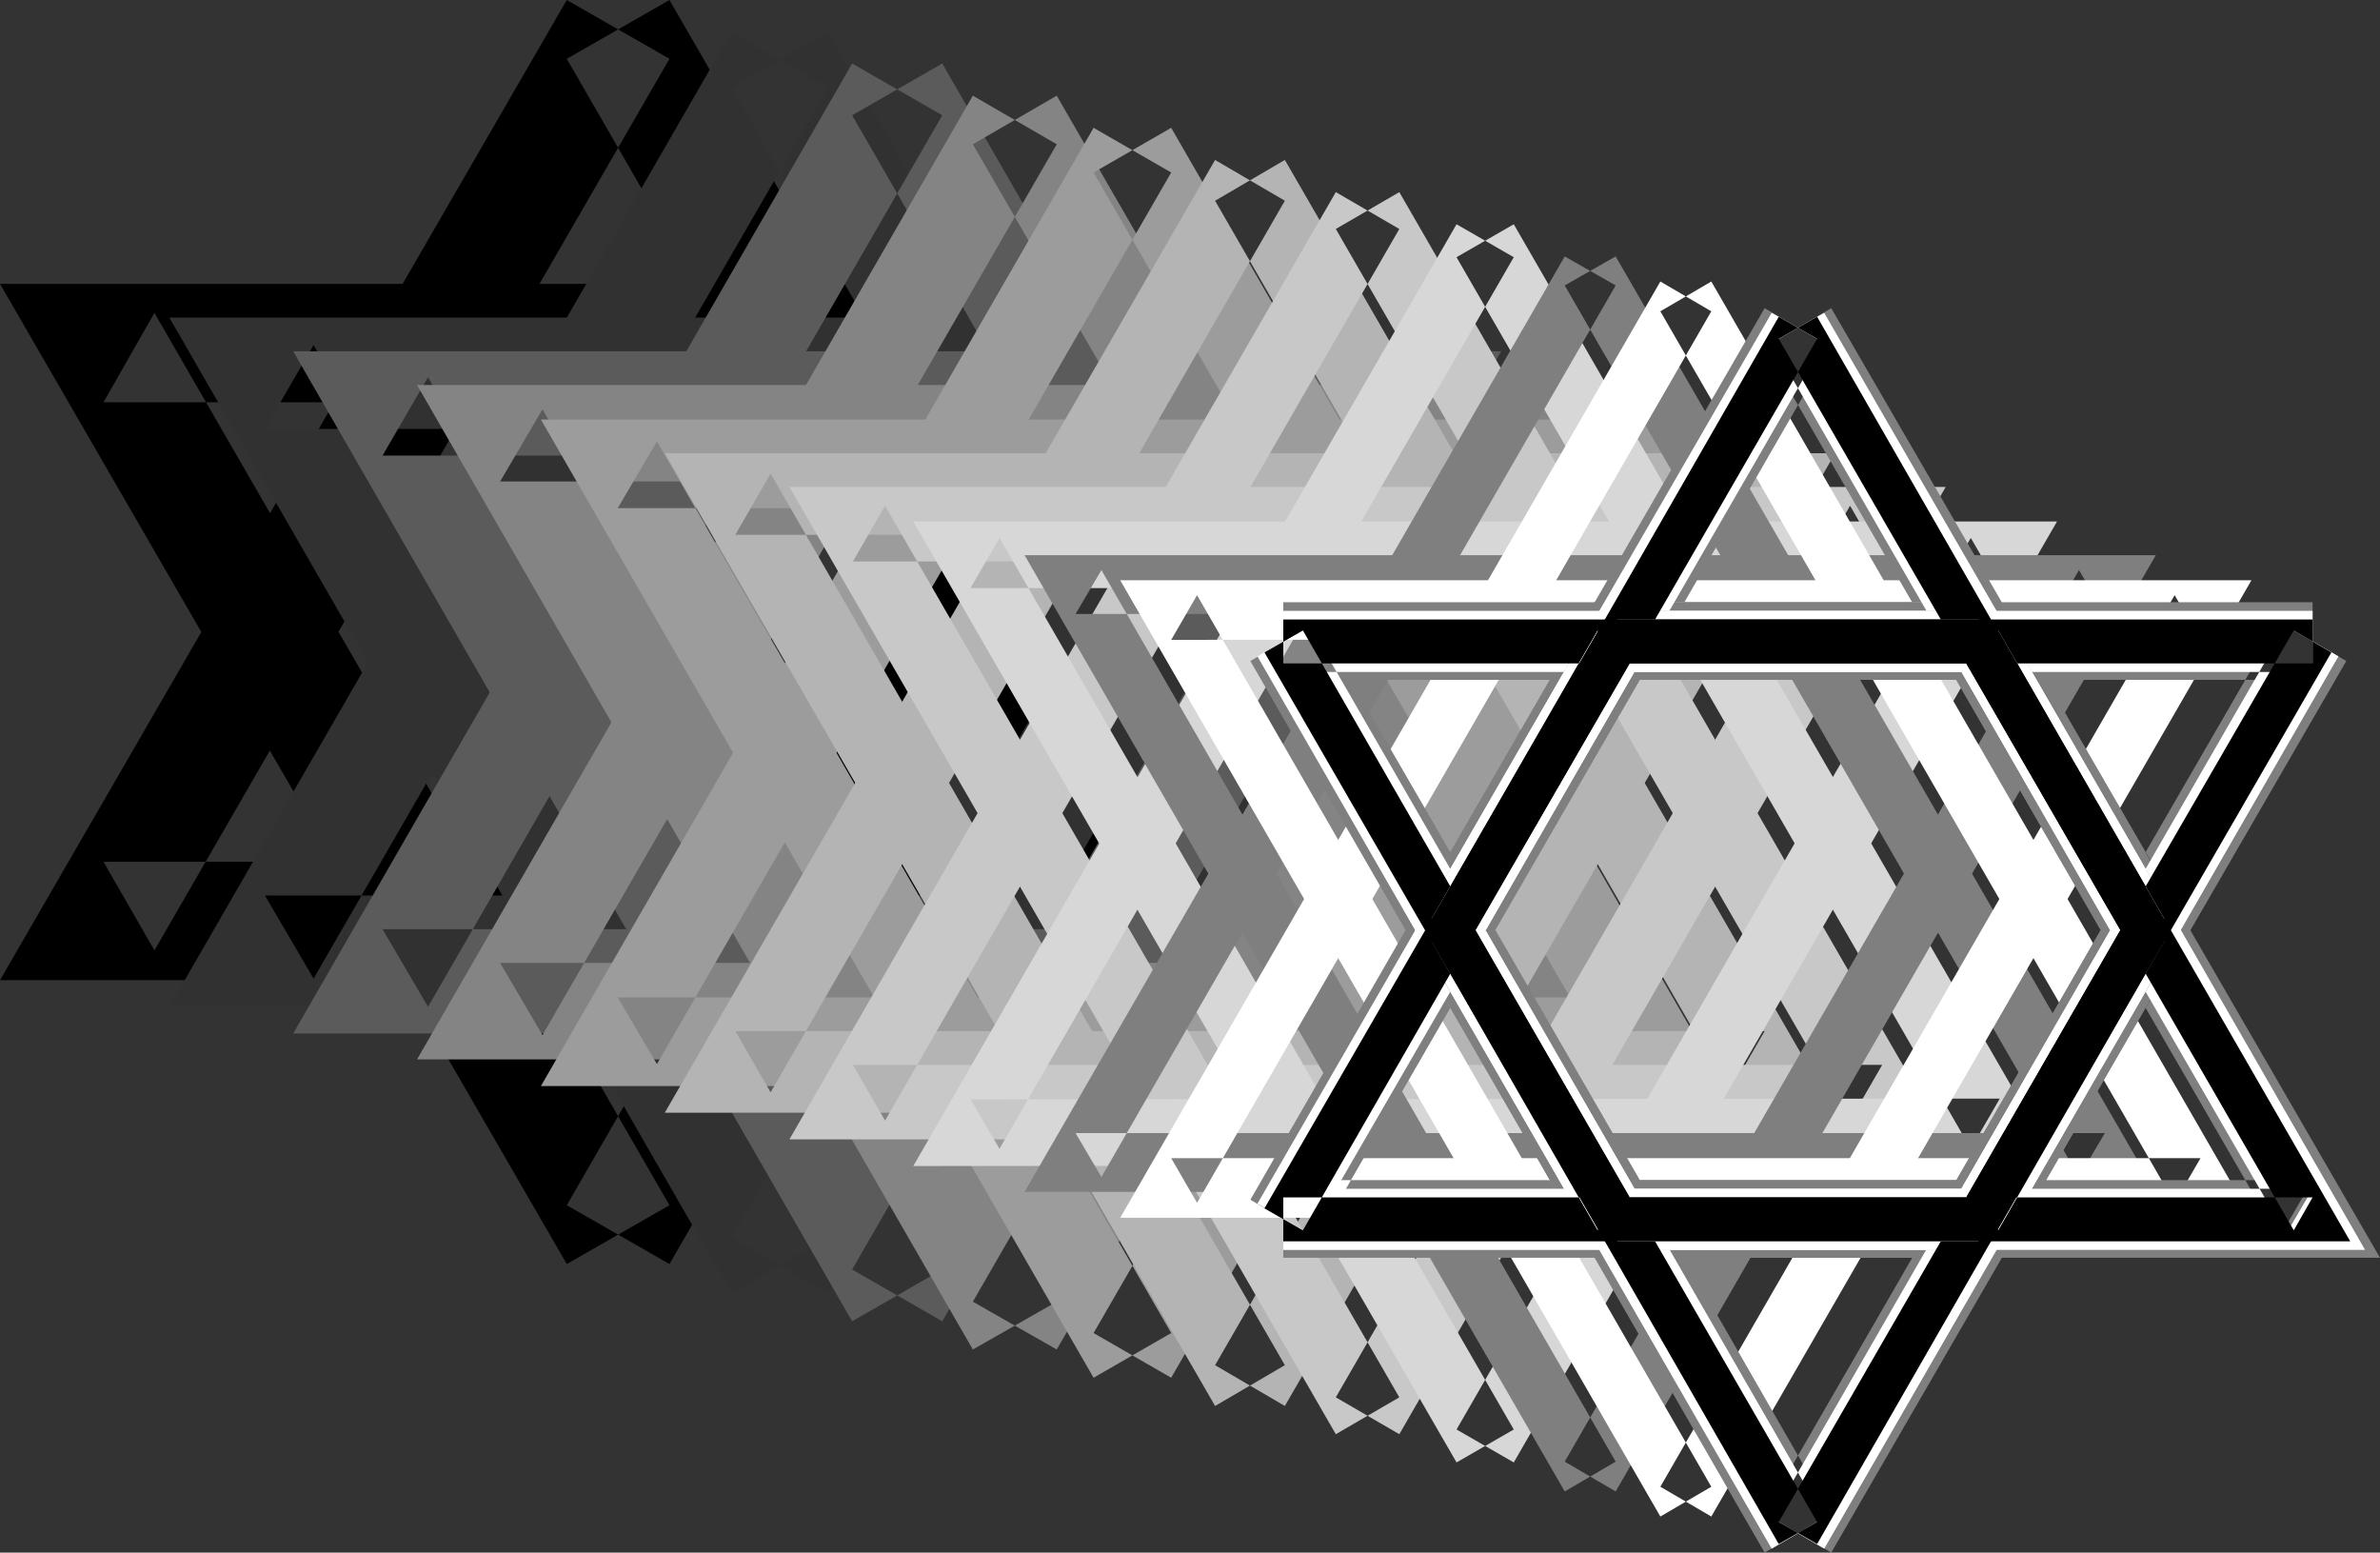
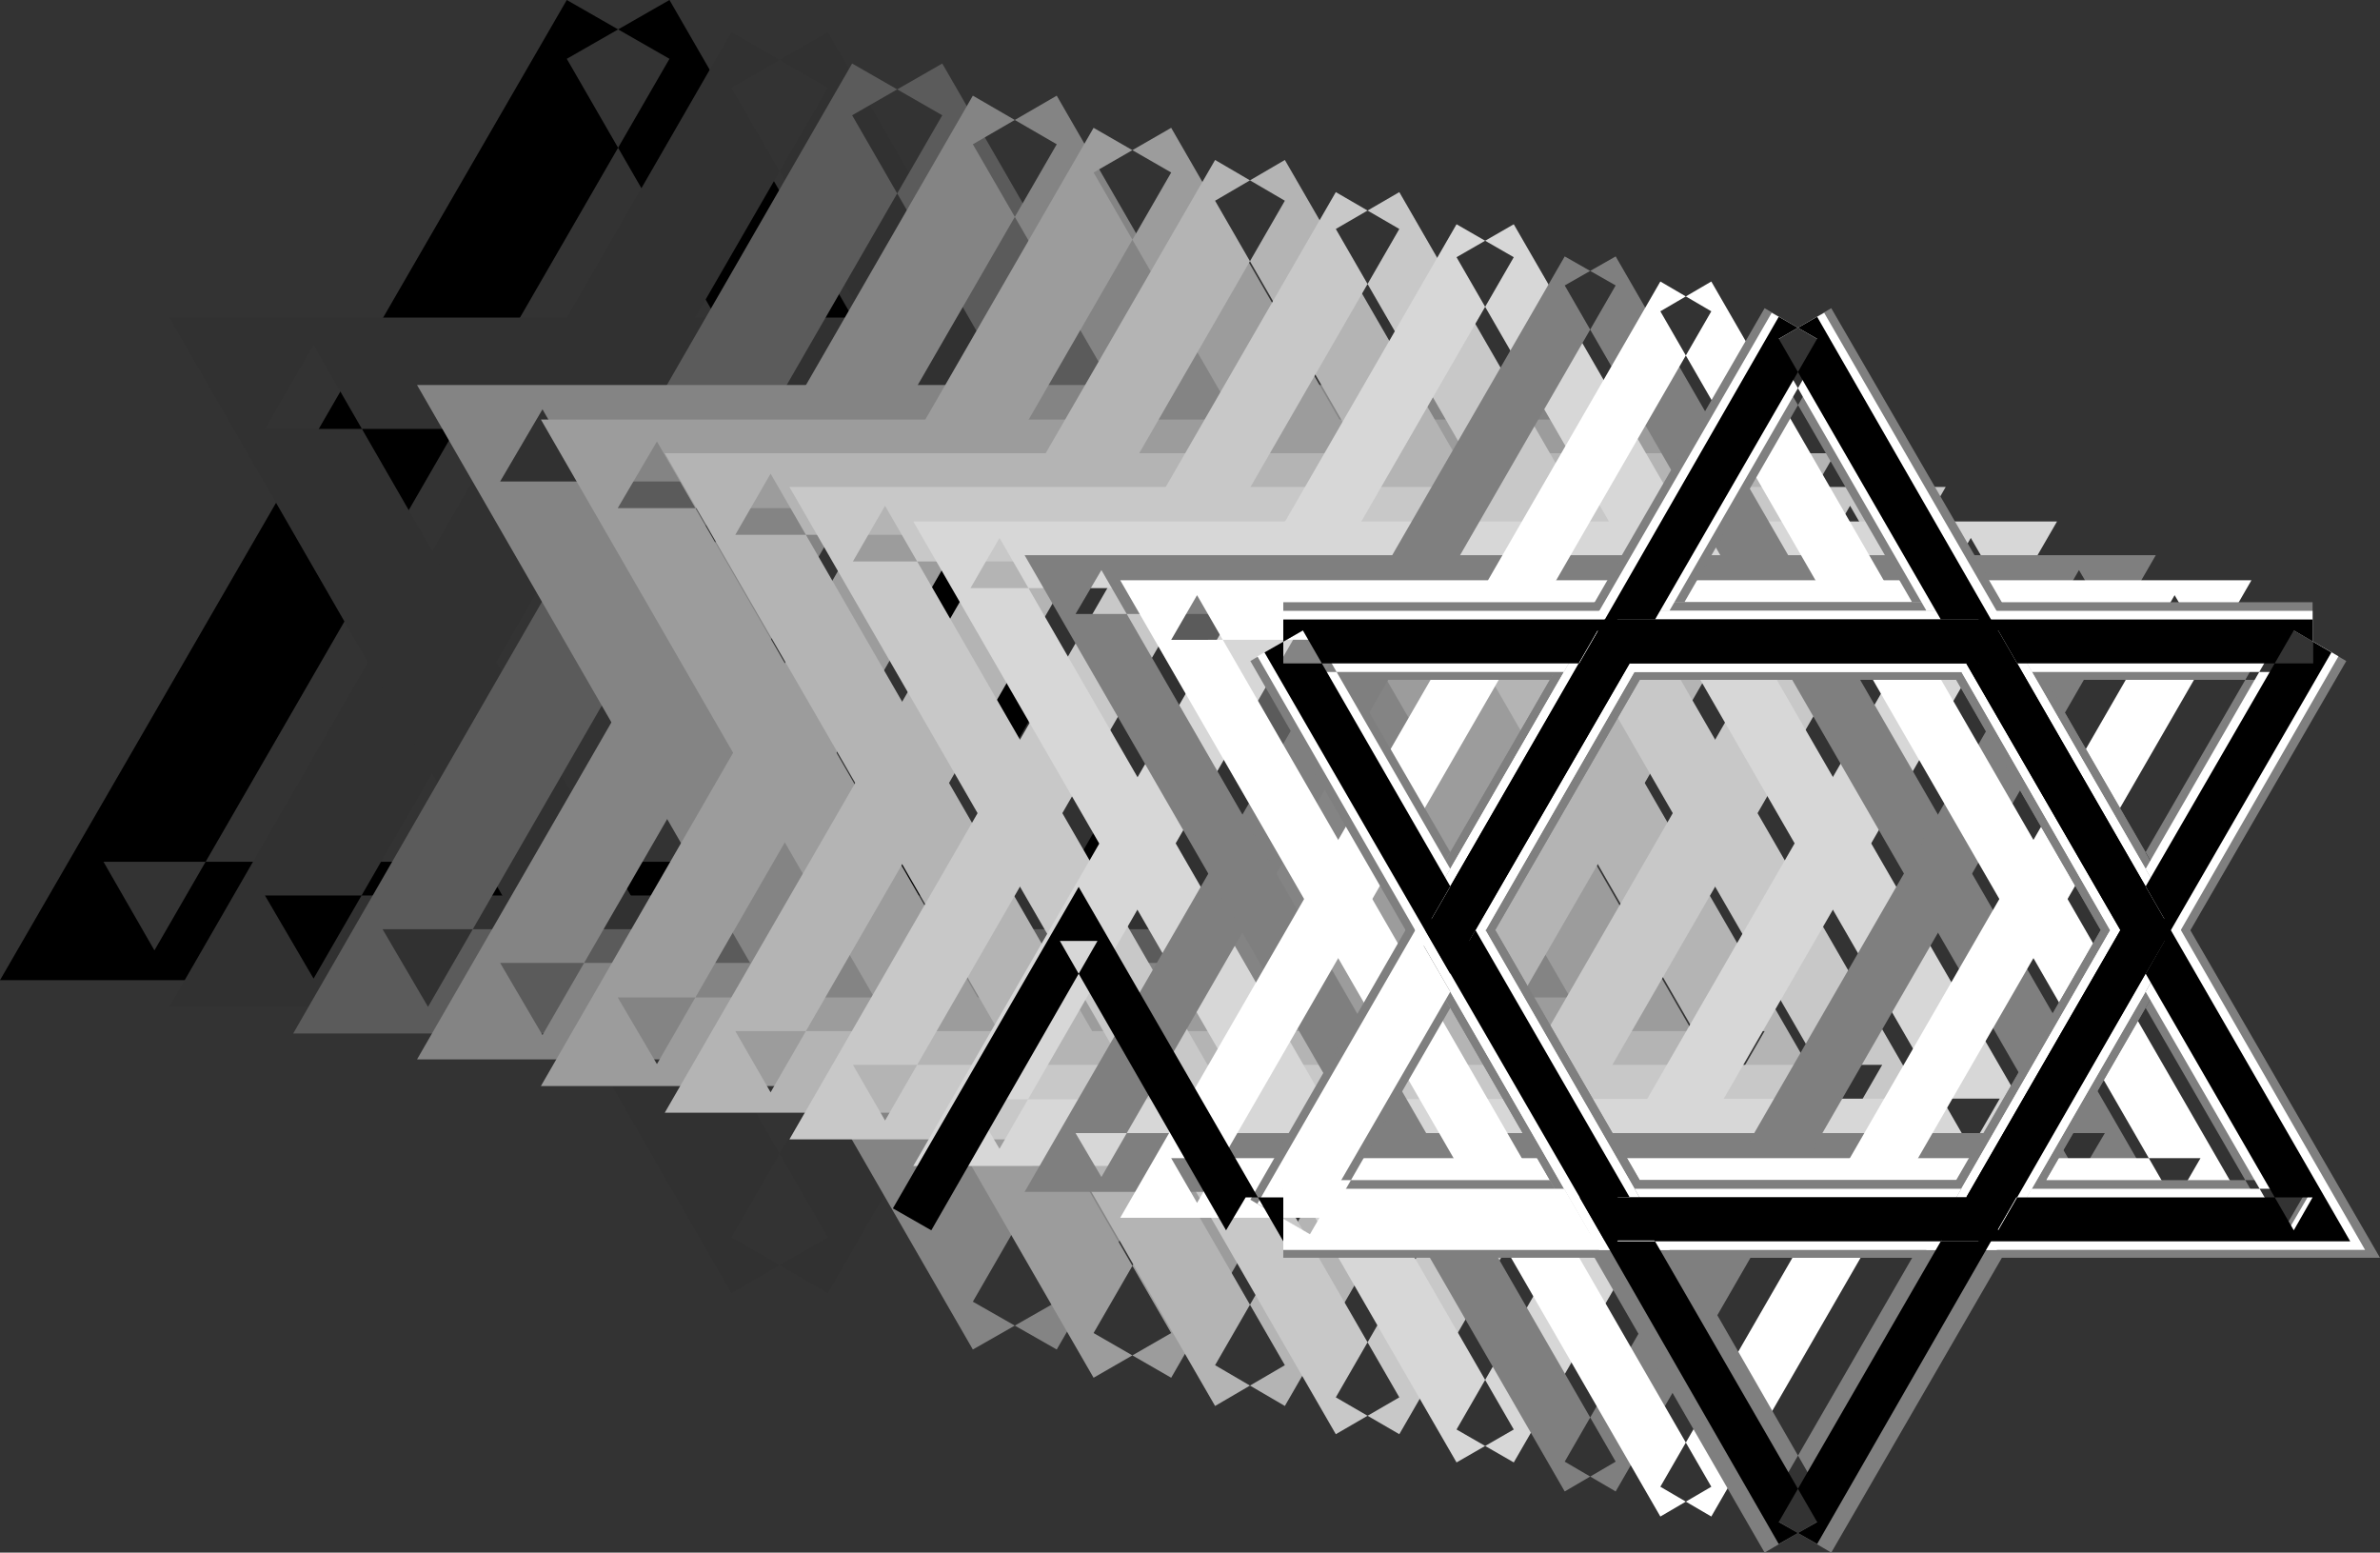
<svg xmlns="http://www.w3.org/2000/svg" xmlns:ns1="http://sodipodi.sourceforge.net/DTD/sodipodi-0.dtd" xmlns:ns2="http://www.inkscape.org/namespaces/inkscape" version="1.0" width="129.809mm" height="84.666mm" id="svg41" ns1:docname="Star of David 40.wmf">
  <rect width="100%" height="100%" fill="#333333" stroke="none" />
  <ns1:namedview id="namedview41" pagecolor="#ffffff" bordercolor="#000000" borderopacity="0.25" ns2:showpageshadow="2" ns2:pageopacity="0.0" ns2:pagecheckerboard="0" ns2:deskcolor="#d1d1d1" ns2:document-units="mm" />
  <defs id="defs1">
    <pattern id="WMFhbasepattern" patternUnits="userSpaceOnUse" width="6" height="6" x="0" y="0" />
  </defs>
  <path style="fill:#000000;fill-opacity:1;fill-rule:evenodd;stroke:none" d="M 116.837,12.121 222.846,195.877 233.35,177.614 H 21.331 L 31.835,195.877 138.006,12.121 116.837,0 0,202.018 H 254.52 L 138.006,0 Z" id="path1" />
-   <path style="fill:#000000;fill-opacity:1;fill-rule:evenodd;stroke:none" d="M 138.006,248.402 31.835,64.484 21.331,82.908 H 233.35 L 222.846,64.484 116.837,248.402 138.006,260.523 254.52,58.504 H 0 L 116.837,260.523 Z" id="path2" />
  <path style="fill:#313131;fill-opacity:1;fill-rule:evenodd;stroke:none" d="M 150.773,18.101 256.782,201.695 266.801,184.564 H 54.621 L 64.64,201.695 170.649,18.101 150.773,6.626 34.906,207.513 H 286.678 L 170.649,6.626 Z" id="path3" />
  <path style="fill:#313131;fill-opacity:1;fill-rule:evenodd;stroke:none" d="M 170.649,255.028 64.64,71.11 54.621,88.403 H 266.801 L 256.782,71.11 150.773,255.028 170.649,266.502 286.678,65.454 H 34.906 L 150.773,266.502 Z" id="path4" />
  <path style="fill:#5b5b5b;fill-opacity:1;fill-rule:evenodd;stroke:none" d="m 175.659,23.757 106.009,183.756 9.373,-16 H 78.861 L 88.234,207.513 194.243,23.757 175.659,13.091 60.438,213.008 H 309.464 L 194.243,13.091 Z" id="path5" />
-   <path style="fill:#5b5b5b;fill-opacity:1;fill-rule:evenodd;stroke:none" d="M 194.243,261.654 88.234,77.737 78.861,93.898 H 291.041 L 281.668,77.737 175.659,261.654 194.243,272.321 309.464,72.403 H 60.438 L 175.659,272.321 Z" id="path6" />
  <path style="fill:#848484;fill-opacity:1;fill-rule:evenodd;stroke:none" d="m 200.545,29.737 106.171,183.594 8.565,-14.869 H 103.101 l 8.726,14.869 L 217.837,29.737 200.545,19.717 85.971,218.341 H 332.411 L 217.837,19.717 Z" id="path7" />
  <path style="fill:#848484;fill-opacity:1;fill-rule:evenodd;stroke:none" d="M 217.837,268.28 111.827,84.363 103.101,99.231 H 315.281 L 306.716,84.363 200.545,268.28 217.837,278.139 332.411,79.353 H 85.971 L 200.545,278.139 Z" id="path8" />
  <path style="fill:#9c9c9c;fill-opacity:1;fill-rule:evenodd;stroke:none" d="m 225.432,35.555 106.171,183.756 7.918,-13.737 H 127.341 l 8.08,13.737 L 241.43,35.555 225.432,26.343 111.504,223.836 H 355.358 L 241.43,26.343 Z" id="path9" />
  <path style="fill:#9c9c9c;fill-opacity:1;fill-rule:evenodd;stroke:none" d="M 241.43,274.745 135.421,90.989 127.341,104.726 H 339.521 L 331.603,90.989 225.432,274.745 241.43,283.957 355.358,86.464 H 111.504 L 225.432,283.957 Z" id="path10" />
  <path style="fill:#b4b4b4;fill-opacity:1;fill-rule:evenodd;stroke:none" d="M 250.48,41.373 356.489,225.129 363.761,212.523 H 151.581 l 7.272,12.606 L 264.862,41.373 250.48,32.969 137.037,229.331 H 378.305 L 264.862,32.969 Z" id="path11" />
  <path style="fill:#b4b4b4;fill-opacity:1;fill-rule:evenodd;stroke:none" d="M 264.862,281.371 158.853,97.615 151.581,110.221 H 363.761 L 356.489,97.615 250.48,281.371 264.862,289.775 378.305,93.413 H 137.037 L 250.48,289.775 Z" id="path12" />
  <path style="fill:#c8c8c8;fill-opacity:1;fill-rule:evenodd;stroke:none" d="m 275.366,47.191 106.009,183.756 6.626,-11.475 H 175.821 l 6.626,11.475 L 288.456,47.191 275.366,39.596 162.731,234.826 H 401.091 L 288.456,39.596 Z" id="path13" />
  <path style="fill:#c8c8c8;fill-opacity:1;fill-rule:evenodd;stroke:none" d="M 288.456,287.997 182.446,104.241 175.821,115.716 h 212.181 l -6.626,-11.475 -106.009,183.756 13.09,7.596 112.635,-195.23 H 162.731 l 112.635,195.23 z" id="path14" />
  <path style="fill:#d7d7d7;fill-opacity:1;fill-rule:evenodd;stroke:none" d="m 300.252,53.01 106.009,183.756 5.979,-10.343 -212.181,0.162 5.979,10.182 L 312.049,53.01 300.252,46.222 188.264,240.321 424.038,240.159 312.049,46.222 Z" id="path15" />
  <path style="fill:#d7d7d7;fill-opacity:1;fill-rule:evenodd;stroke:none" d="m 312.049,294.623 -106.009,-183.756 -5.979,10.343 h 212.181 l -5.979,-10.343 -106.009,183.756 11.797,6.788 111.989,-193.937 H 188.264 l 111.989,193.937 z" id="path16" />
  <path style="fill:#7f7f7f;fill-opacity:1;fill-rule:evenodd;stroke:none" d="m 322.553,58.828 106.009,183.756 5.333,-9.05 H 221.715 l 5.333,9.05 L 333.057,58.828 322.553,52.848 211.211,245.654 H 444.399 L 333.057,52.848 Z" id="path17" />
  <path style="fill:#7f7f7f;fill-opacity:1;fill-rule:evenodd;stroke:none" d="m 333.057,301.25 -106.009,-183.756 -5.333,9.05 h 212.181 l -5.333,-9.05 -106.009,183.756 10.504,6.141 L 444.399,114.423 H 211.211 l 111.342,192.968 z" id="path18" />
  <path style="fill:#ffffff;fill-opacity:1;fill-rule:evenodd;stroke:none" d="m 342.268,64.161 106.009,183.756 5.333,-9.212 H 241.43 l 5.333,9.212 L 352.772,64.161 342.268,58.02 230.926,250.987 H 464.115 L 352.772,58.02 Z" id="path19" />
  <path style="fill:#ffffff;fill-opacity:1;fill-rule:evenodd;stroke:none" d="m 352.772,306.421 -106.009,-183.756 -5.333,9.212 212.181,-0.162 -5.333,-9.05 -106.009,183.756 10.504,6.141 111.342,-192.968 H 230.926 l 111.342,192.968 z" id="path20" />
  <path style="fill:#7f7f7f;fill-opacity:1;fill-rule:evenodd;stroke:none" d="m 363.761,63.515 -44.278,76.605 h 102.454 l -44.44,-76.605 -13.736,8.081 37.33,64.484 6.787,-11.959 h -74.498 l 6.949,11.959 37.168,-64.484 z" id="path21" />
  <path style="fill:#7f7f7f;fill-opacity:1;fill-rule:evenodd;stroke:none" d="m 264.539,259.23 h 82.739 l -48.318,-83.555 -41.208,71.595 13.736,8.081 34.421,-59.636 h -13.898 l 34.421,59.474 6.949,-11.959 H 264.539 Z" id="path22" />
  <path style="fill:#7f7f7f;fill-opacity:1;fill-rule:evenodd;stroke:none" d="m 435.35,187.796 -41.37,71.434 h 96.637 l -41.37,-71.434 -13.898,7.919 34.421,59.474 6.949,-11.959 h -68.842 l 6.949,11.959 34.421,-59.474 z" id="path23" />
  <path style="fill:#7f7f7f;fill-opacity:1;fill-rule:evenodd;stroke:none" d="m 257.752,136.241 41.208,71.434 48.318,-83.555 H 264.539 v 16 h 68.842 l -6.949,-11.959 -34.421,59.474 h 13.898 l -34.421,-59.474 z" id="path24" />
  <path style="fill:#7f7f7f;fill-opacity:1;fill-rule:evenodd;stroke:none" d="m 476.719,124.12 h -82.739 l 48.318,83.555 41.37,-71.434 -13.898,-8.081 -34.421,59.474 h 13.898 l -34.421,-59.474 -6.949,11.959 h 68.842 z" id="path25" />
  <path style="fill:#7f7f7f;fill-opacity:1;fill-rule:evenodd;stroke:none" d="M 377.497,319.997 421.937,243.23 H 319.483 l 44.278,76.767 13.736,-8.081 -37.168,-64.646 -6.949,11.959 h 74.498 l -6.787,-11.959 -37.33,64.646 z" id="path26" />
  <path style="fill:#7f7f7f;fill-opacity:1;fill-rule:evenodd;stroke:none" d="m 407.878,124.12 h -79.184 l -38.946,67.555 38.946,67.555 h 83.87 l 38.946,-67.555 -36.683,-63.515 -13.736,8.081 34.259,59.474 v -8.081 l -34.259,59.636 6.787,-4.04 h -74.498 l 6.949,4.04 -34.421,-59.636 v 8.081 l 34.421,-59.636 -6.949,4.04 h 74.498 z" id="path27" />
  <path style="fill:#ffffff;fill-opacity:1;fill-rule:evenodd;stroke:none" d="m 365.216,64.484 -42.824,74.019 h 96.475 l -42.824,-74.019 -10.827,6.141 37.33,64.646 5.333,-9.374 h -74.498 l 5.333,9.374 37.33,-64.646 z" id="path28" />
  <path style="fill:#ffffff;fill-opacity:1;fill-rule:evenodd;stroke:none" d="m 264.539,257.614 h 79.669 l -45.248,-78.383 -39.754,68.848 10.827,6.303 34.421,-59.474 h -10.989 l 34.421,59.474 5.494,-9.374 H 264.539 Z" id="path29" />
  <path style="fill:#ffffff;fill-opacity:1;fill-rule:evenodd;stroke:none" d="m 436.804,188.604 -39.754,69.009 h 90.496 l -39.754,-69.009 -10.989,6.303 34.421,59.474 5.494,-9.374 h -68.842 l 5.494,9.374 34.421,-59.474 z" id="path30" />
  <path style="fill:#ffffff;fill-opacity:1;fill-rule:evenodd;stroke:none" d="m 259.206,135.271 39.754,69.009 45.248,-78.383 H 264.539 v 12.606 h 68.842 l -5.494,-9.535 -34.421,59.636 h 10.989 l -34.421,-59.636 z" id="path31" />
  <path style="fill:#ffffff;fill-opacity:1;fill-rule:evenodd;stroke:none" d="m 476.719,125.898 h -79.669 l 45.248,78.383 39.754,-69.009 -10.827,-6.303 -34.421,59.636 h 10.989 l -34.421,-59.636 -5.494,9.535 h 68.842 z" id="path32" />
-   <path style="fill:#ffffff;fill-opacity:1;fill-rule:evenodd;stroke:none" d="m 376.043,319.189 42.824,-74.181 h -96.475 l 42.824,74.181 10.827,-6.303 -37.33,-64.807 -5.333,9.535 h 74.498 l -5.333,-9.535 -37.33,64.807 z" id="path33" />
  <path style="fill:#ffffff;fill-opacity:1;fill-rule:evenodd;stroke:none" d="m 407.878,125.898 h -78.214 l -37.976,65.777 37.976,65.939 h 81.931 l 37.976,-65.939 -36.198,-62.706 -10.827,6.303 34.259,59.636 v -6.303 l -34.259,59.474 5.333,-3.071 h -74.498 l 5.333,3.071 -34.259,-59.474 v 6.303 l 34.259,-59.636 -5.333,3.232 h 74.498 z" id="path34" />
  <path style="fill:#000000;fill-opacity:1;fill-rule:evenodd;stroke:none" d="m 366.67,65.292 -41.046,71.434 h 90.011 l -41.046,-71.434 -7.918,4.525 37.33,64.646 3.878,-6.788 h -74.498 l 3.878,6.788 37.33,-64.646 z" id="path35" />
-   <path style="fill:#000000;fill-opacity:1;fill-rule:evenodd;stroke:none" d="m 264.539,255.836 h 76.598 l -42.178,-73.05 -38.299,66.262 7.918,4.525 34.259,-59.636 h -7.757 l 34.259,59.636 4.04,-6.788 H 264.539 Z" id="path36" />
+   <path style="fill:#000000;fill-opacity:1;fill-rule:evenodd;stroke:none" d="m 264.539,255.836 l -42.178,-73.05 -38.299,66.262 7.918,4.525 34.259,-59.636 h -7.757 l 34.259,59.636 4.04,-6.788 H 264.539 Z" id="path36" />
  <path style="fill:#000000;fill-opacity:1;fill-rule:evenodd;stroke:none" d="m 438.42,189.412 -38.299,66.424 h 84.355 l -38.299,-66.424 -7.757,4.525 34.421,59.636 3.878,-6.788 h -68.842 l 4.04,6.788 34.259,-59.636 z" id="path37" />
  <path style="fill:#000000;fill-opacity:1;fill-rule:evenodd;stroke:none" d="m 260.661,134.463 38.299,66.262 42.178,-73.05 H 264.539 v 9.05 h 68.842 l -4.04,-6.788 -34.259,59.474 h 7.757 L 268.579,129.938 Z" id="path38" />
  <path style="fill:#000000;fill-opacity:1;fill-rule:evenodd;stroke:none" d="m 476.719,127.675 h -76.598 l 42.178,73.05 38.299,-66.262 -7.757,-4.525 -34.421,59.474 h 7.757 l -34.259,-59.474 -4.04,6.788 h 68.842 z" id="path39" />
  <path style="fill:#000000;fill-opacity:1;fill-rule:evenodd;stroke:none" d="m 374.588,318.219 41.046,-71.434 h -90.011 l 41.046,71.434 7.918,-4.525 -37.33,-64.646 -3.878,6.788 h 74.498 l -3.878,-6.788 -37.33,64.646 z" id="path40" />
  <path style="fill:#000000;fill-opacity:1;fill-rule:evenodd;stroke:none" d="m 407.878,127.675 h -77.083 l -37.006,63.999 37.006,63.999 h 79.669 l 37.006,-63.999 -35.552,-61.737 -7.918,4.525 34.421,59.474 v -4.525 l -34.421,59.636 3.878,-2.263 h -74.498 l 3.878,2.263 -34.421,-59.636 v 4.525 l 34.421,-59.474 -3.878,2.263 h 74.498 z" id="path41" />
</svg>